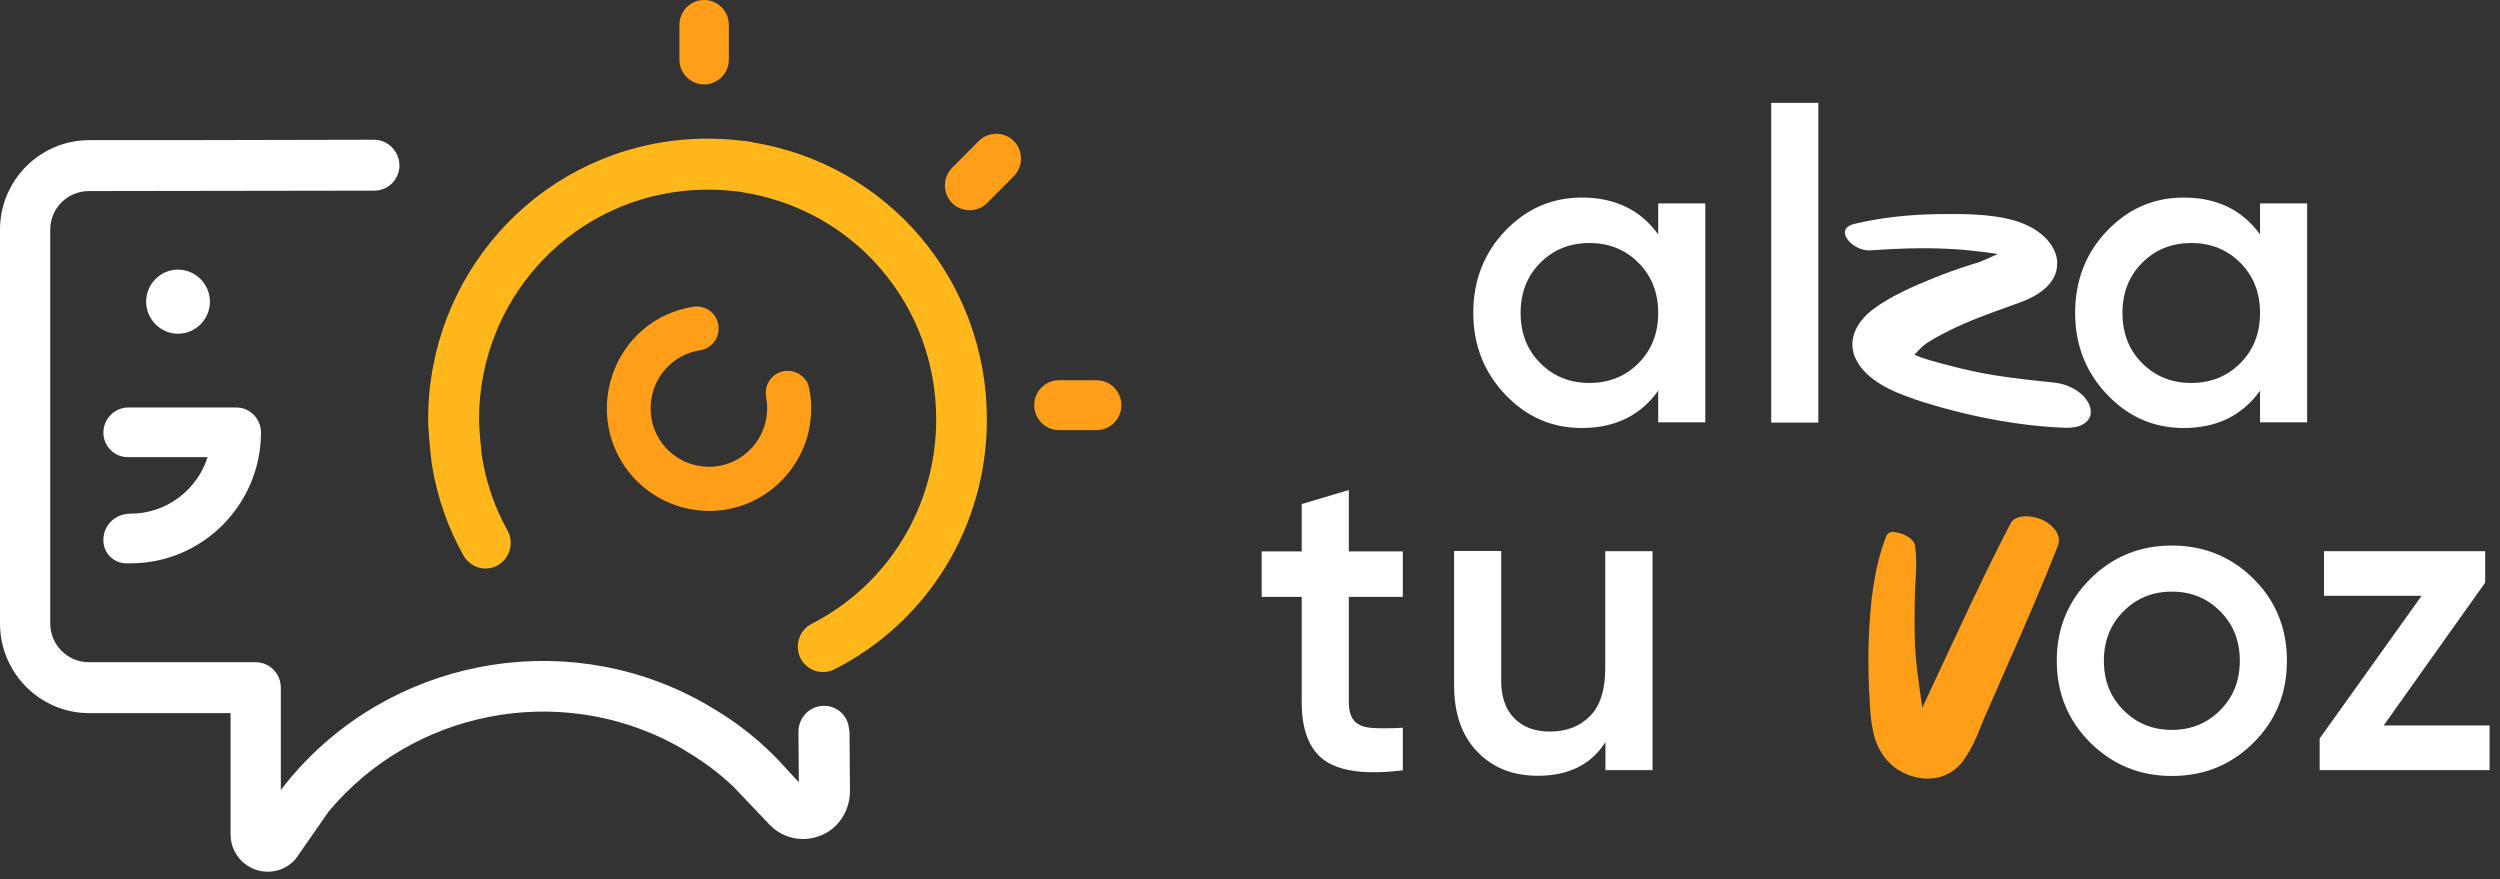
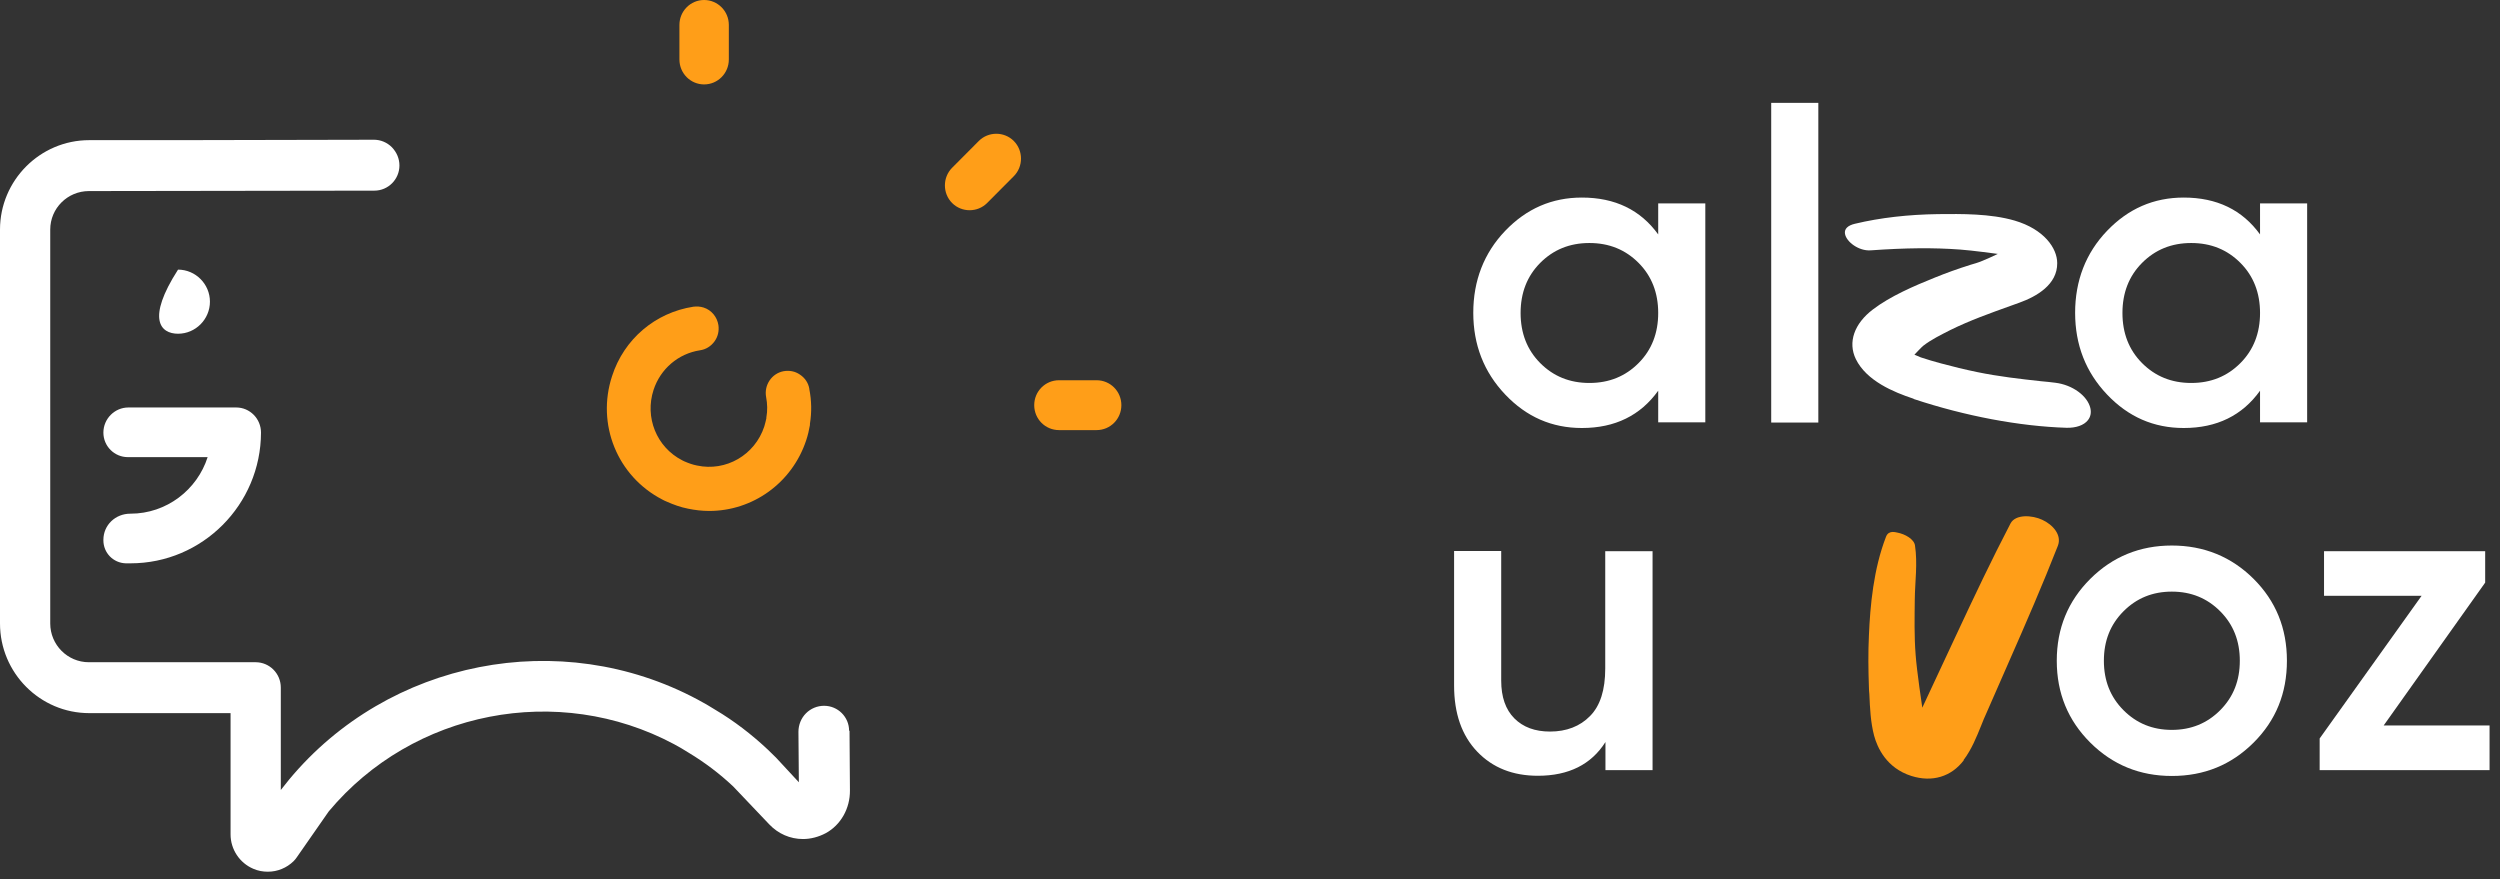
<svg xmlns="http://www.w3.org/2000/svg" width="199" height="70" viewBox="0 0 199 70" fill="none">
  <rect x="0" y="0" width="199" height="70" fill="#333333" stroke="none" />
-   <path d="M14.172 21.462C12.761 21.462 11.633 22.613 11.633 24.013C11.633 25.414 12.778 26.565 14.172 26.565C15.566 26.565 16.711 25.414 16.711 24.013C16.711 22.613 15.566 21.462 14.172 21.462Z" fill="white" />
-   <path d="M59.87 11.306C59.455 11.24 59.106 11.19 58.791 11.173C57.132 10.989 55.505 10.989 53.846 11.173C42.578 12.424 34.082 21.962 34.082 33.369C34.082 34.553 34.364 36.937 34.381 36.987C34.796 39.539 35.625 41.957 36.886 44.208C37.152 44.675 37.583 45.025 38.098 45.175C38.612 45.325 39.16 45.258 39.624 44.992C40.587 44.441 40.935 43.207 40.404 42.24C39.359 40.372 38.679 38.355 38.347 36.237C38.347 36.17 38.131 34.269 38.131 33.385C38.131 24.047 45.084 16.226 54.31 15.209C55.688 15.059 56.982 15.059 58.393 15.209C58.642 15.225 58.907 15.259 59.222 15.325C68.084 16.759 74.522 24.347 74.522 33.385C74.522 40.289 70.722 46.526 64.599 49.661C64.118 49.911 63.769 50.328 63.603 50.845C63.437 51.362 63.487 51.912 63.719 52.396C64.068 53.079 64.748 53.496 65.512 53.496C65.827 53.496 66.142 53.413 66.424 53.279C73.908 49.461 78.555 41.84 78.555 33.385C78.555 22.346 70.689 13.074 59.87 11.323V11.306Z" fill="#FFB71B" />
+   <path d="M14.172 21.462C11.633 25.414 12.778 26.565 14.172 26.565C15.566 26.565 16.711 25.414 16.711 24.013C16.711 22.613 15.566 21.462 14.172 21.462Z" fill="white" />
  <path d="M64.42 30.934C64.337 30.467 64.072 30.083 63.673 29.817C63.292 29.55 62.827 29.466 62.362 29.55C61.416 29.733 60.803 30.667 60.985 31.617C61.085 32.151 61.101 32.685 61.002 33.235V33.302C60.952 33.519 60.902 33.735 60.836 33.952C60.089 36.22 57.782 37.554 55.476 37.054C55.127 36.987 54.812 36.87 54.463 36.72C54.414 36.687 54.347 36.67 54.297 36.637C52.256 35.586 51.31 33.218 52.024 31.034C52.572 29.366 53.982 28.149 55.725 27.882C56.189 27.815 56.587 27.565 56.87 27.182C57.152 26.798 57.251 26.331 57.185 25.881C57.085 25.231 56.637 24.68 56.007 24.48C55.741 24.397 55.476 24.38 55.194 24.414C52.157 24.881 49.668 26.998 48.722 29.933C47.461 33.769 49.137 37.904 52.704 39.755C52.837 39.822 52.953 39.889 53.053 39.922C53.617 40.172 54.165 40.372 54.762 40.489C55.326 40.606 55.891 40.672 56.455 40.672C59.906 40.672 63.043 38.455 64.171 35.053C64.304 34.653 64.403 34.236 64.47 33.835C64.47 33.802 64.47 33.769 64.47 33.735C64.619 32.818 64.603 31.884 64.42 30.967V30.934Z" fill="#FF9E18" />
  <path d="M18.818 32.435H10.222C9.127 32.435 8.23 33.335 8.23 34.436C8.23 35.52 9.11 36.387 10.172 36.387H16.528C15.698 38.988 13.258 40.889 10.388 40.889C10.388 40.889 10.388 40.889 10.371 40.889C9.193 40.889 8.23 41.79 8.23 42.974V43.007C8.23 44.008 9.01 44.808 10.006 44.841C10.139 44.841 10.272 44.841 10.388 44.841C16.113 44.841 20.759 40.172 20.776 34.436C20.776 33.335 19.896 32.435 18.801 32.435H18.818Z" fill="white" />
  <path d="M67.588 58.166C67.588 57.065 66.692 56.181 65.597 56.181C65.05 56.181 64.535 56.398 64.153 56.782C63.772 57.165 63.556 57.699 63.556 58.249L63.589 62.268C63.589 62.268 61.88 60.417 61.781 60.317C61.598 60.133 61.399 59.95 61.133 59.683C59.839 58.466 58.428 57.382 56.935 56.498C56.487 56.215 56.006 55.931 55.525 55.681C44.605 49.844 30.932 52.529 23.016 62.051C23.016 62.051 22.552 62.635 22.352 62.885V54.73C22.352 53.613 21.456 52.713 20.345 52.713H7.069C5.377 52.713 3.999 51.329 3.999 49.628V18.277C3.999 16.576 5.377 15.209 7.086 15.209L29.803 15.175C30.899 15.175 31.795 14.275 31.795 13.174C31.795 12.624 31.579 12.124 31.197 11.723C30.816 11.34 30.301 11.123 29.77 11.123L14.221 11.156H7.102C3.186 11.156 0 14.358 0 18.277V49.628C0 53.563 3.186 56.765 7.102 56.765H18.353V66.42C18.353 67.604 19.067 68.688 20.162 69.155C20.544 69.322 20.925 69.388 21.324 69.388C22.087 69.388 22.817 69.088 23.365 68.555C23.464 68.455 23.547 68.355 23.614 68.255L26.169 64.586C32.873 56.565 44.423 54.313 53.649 59.233C54.048 59.45 54.429 59.666 54.844 59.933C56.089 60.684 57.283 61.584 58.362 62.601L61.233 65.62C61.947 66.37 62.892 66.787 63.921 66.787C64.535 66.787 65.166 66.62 65.73 66.32C66.925 65.67 67.671 64.352 67.655 62.918L67.622 58.166H67.588Z" fill="white" />
  <path d="M58.015 1.984C58.015 0.888 57.135 0 56.048 0C54.962 0 54.082 0.888 54.082 1.984V4.736C54.082 5.832 54.962 6.72 56.048 6.72C57.135 6.72 58.015 5.832 58.015 4.736V1.984Z" fill="#FF9E18" />
  <path d="M87.286 30.267H84.299C83.204 30.267 82.324 31.151 82.324 32.251C82.324 33.352 83.204 34.236 84.299 34.236H87.286C88.381 34.236 89.261 33.352 89.261 32.251C89.261 31.151 88.381 30.267 87.286 30.267Z" fill="#FF9E18" />
  <path d="M77.911 11.223L75.787 13.357C75.024 14.125 75.024 15.392 75.787 16.159C76.551 16.926 77.812 16.926 78.575 16.159L80.699 14.025C81.463 13.258 81.463 11.99 80.699 11.223C79.936 10.456 78.675 10.456 77.911 11.223Z" fill="#FF9E18" />
  <path d="M131.993 16.192H135.743V33.619H131.993V31.101C130.582 33.069 128.558 34.069 125.919 34.069C123.529 34.069 121.505 33.185 119.812 31.401C118.12 29.617 117.273 27.449 117.273 24.897C117.273 22.346 118.12 20.145 119.812 18.377C121.505 16.609 123.529 15.726 125.919 15.726C128.558 15.726 130.582 16.709 131.993 18.66V16.192ZM122.6 28.899C123.646 29.95 124.94 30.484 126.516 30.484C128.093 30.484 129.387 29.95 130.433 28.899C131.478 27.849 131.993 26.515 131.993 24.914C131.993 23.313 131.478 21.979 130.433 20.928C129.387 19.878 128.093 19.344 126.516 19.344C124.94 19.344 123.646 19.878 122.6 20.928C121.555 21.979 121.04 23.313 121.04 24.914C121.04 26.515 121.555 27.849 122.6 28.899Z" fill="white" />
  <path d="M140.988 33.635V8.188H144.739V33.635H140.988Z" fill="white" />
  <path d="M179.899 16.192H183.649V33.619H179.899V31.101C178.488 33.069 176.464 34.069 173.825 34.069C171.436 34.069 169.411 33.185 167.719 31.401C166.026 29.617 165.18 27.449 165.18 24.897C165.18 22.346 166.026 20.145 167.719 18.377C169.411 16.609 171.436 15.726 173.825 15.726C176.464 15.726 178.488 16.709 179.899 18.66V16.192ZM170.506 28.899C171.552 29.95 172.846 30.484 174.423 30.484C175.999 30.484 177.294 29.95 178.339 28.899C179.384 27.849 179.899 26.515 179.899 24.914C179.899 23.313 179.384 21.979 178.339 20.928C177.294 19.878 175.999 19.344 174.423 19.344C172.846 19.344 171.552 19.878 170.506 20.928C169.461 21.979 168.947 23.313 168.947 24.914C168.947 26.515 169.461 27.849 170.506 28.899Z" fill="white" />
-   <path d="M111.664 47.51H107.366V55.881C107.366 56.598 107.532 57.115 107.847 57.432C108.163 57.749 108.644 57.915 109.291 57.949C109.922 57.982 110.718 57.982 111.664 57.932V61.317C108.793 61.667 106.736 61.417 105.491 60.567C104.246 59.716 103.616 58.149 103.616 55.881V47.51H100.43V43.891H103.616V40.122L107.366 39.005V43.891H111.664V47.51Z" fill="white" />
  <path d="M127.794 43.874H131.544V61.301H127.794V59.066C126.665 60.85 124.873 61.751 122.417 61.751C120.426 61.751 118.816 61.117 117.588 59.833C116.36 58.549 115.746 56.798 115.746 54.564V43.858H119.496V54.18C119.496 55.481 119.845 56.481 120.542 57.182C121.239 57.882 122.185 58.232 123.379 58.232C124.69 58.232 125.769 57.815 126.566 56.998C127.379 56.181 127.777 54.914 127.777 53.213V43.874H127.794Z" fill="white" />
  <path d="M172.879 61.767C170.34 61.767 168.166 60.884 166.39 59.116C164.615 57.348 163.719 55.181 163.719 52.596C163.719 50.011 164.615 47.843 166.39 46.075C168.166 44.308 170.34 43.424 172.879 43.424C175.418 43.424 177.608 44.308 179.384 46.075C181.159 47.843 182.039 50.011 182.039 52.596C182.039 55.181 181.159 57.348 179.384 59.116C177.608 60.884 175.451 61.767 172.879 61.767ZM169.029 56.531C170.074 57.582 171.352 58.099 172.879 58.099C174.405 58.099 175.683 57.582 176.729 56.531C177.774 55.481 178.289 54.18 178.289 52.596C178.289 51.012 177.774 49.711 176.729 48.66C175.683 47.61 174.405 47.093 172.879 47.093C171.352 47.093 170.074 47.61 169.029 48.66C167.983 49.711 167.469 51.012 167.469 52.596C167.469 54.18 167.983 55.481 169.029 56.531Z" fill="white" />
  <path d="M189.739 57.749H198.169V61.3H184.645V58.782L192.759 47.426H184.993V43.874H197.82V46.376L189.739 57.749Z" fill="white" />
  <path d="M156.3 60.5C156.931 59.666 157.329 58.682 157.711 57.732C157.844 57.398 157.976 57.065 158.126 56.748L159.851 52.813C161.312 49.494 162.606 46.509 163.801 43.458C164.149 42.59 163.403 41.757 162.556 41.373C161.776 41.006 160.432 40.906 160.034 41.673C158.524 44.575 157.163 47.443 155.67 50.645L153.629 55.014C153.512 55.264 153.015 56.331 153.015 56.331C153.015 56.331 152.567 53.346 152.484 52.112C152.367 50.645 152.401 49.144 152.417 47.71C152.434 46.292 152.649 44.858 152.434 43.424C152.367 42.924 151.654 42.507 151.007 42.39C150.94 42.39 150.343 42.157 150.127 42.724C149.132 45.292 148.866 48.193 148.766 50.578C148.7 51.946 148.717 53.33 148.766 54.697C148.766 54.88 148.783 55.081 148.8 55.264C148.849 56.365 148.899 57.499 149.181 58.566C149.43 59.483 150.144 61.134 152.152 61.768C153.795 62.285 155.321 61.834 156.317 60.517L156.3 60.5Z" fill="#FF9E18" />
  <path d="M152.354 31.768C156.436 33.118 160.751 33.936 164.501 34.052C165.248 34.069 165.878 33.852 166.193 33.452C166.409 33.185 166.476 32.852 166.393 32.485C166.16 31.501 164.965 30.634 163.605 30.467C163.24 30.417 162.875 30.384 162.51 30.35C160.817 30.167 159.074 29.967 157.382 29.617C156.403 29.416 155.457 29.183 154.528 28.933C153.947 28.783 153.416 28.616 152.901 28.449C152.818 28.416 152.387 28.233 152.387 28.233C152.387 28.233 153.001 27.582 153.101 27.515C153.748 27.015 154.511 26.648 155.258 26.265C156.818 25.498 158.411 24.931 160.087 24.33L160.734 24.097C162.128 23.597 163.771 22.646 163.754 20.945C163.754 19.744 162.692 18.244 160.369 17.56C158.427 16.993 156.121 17.026 154.279 17.043C151.906 17.076 149.682 17.326 147.658 17.81C147.077 17.944 146.795 18.227 146.861 18.61C146.961 19.244 147.956 19.995 148.902 19.928C151.723 19.728 153.914 19.711 155.971 19.861H155.988C156.95 19.928 159.025 20.211 159.025 20.211C159.025 20.211 157.863 20.778 157.299 20.945C157.15 20.995 157 21.029 156.851 21.078C155.789 21.412 154.876 21.746 154.013 22.096C152.354 22.763 150.462 23.58 149.085 24.631C147.591 25.764 147.077 27.249 147.724 28.583C148.57 30.317 150.744 31.218 152.304 31.734L152.354 31.768Z" fill="white" />
</svg>